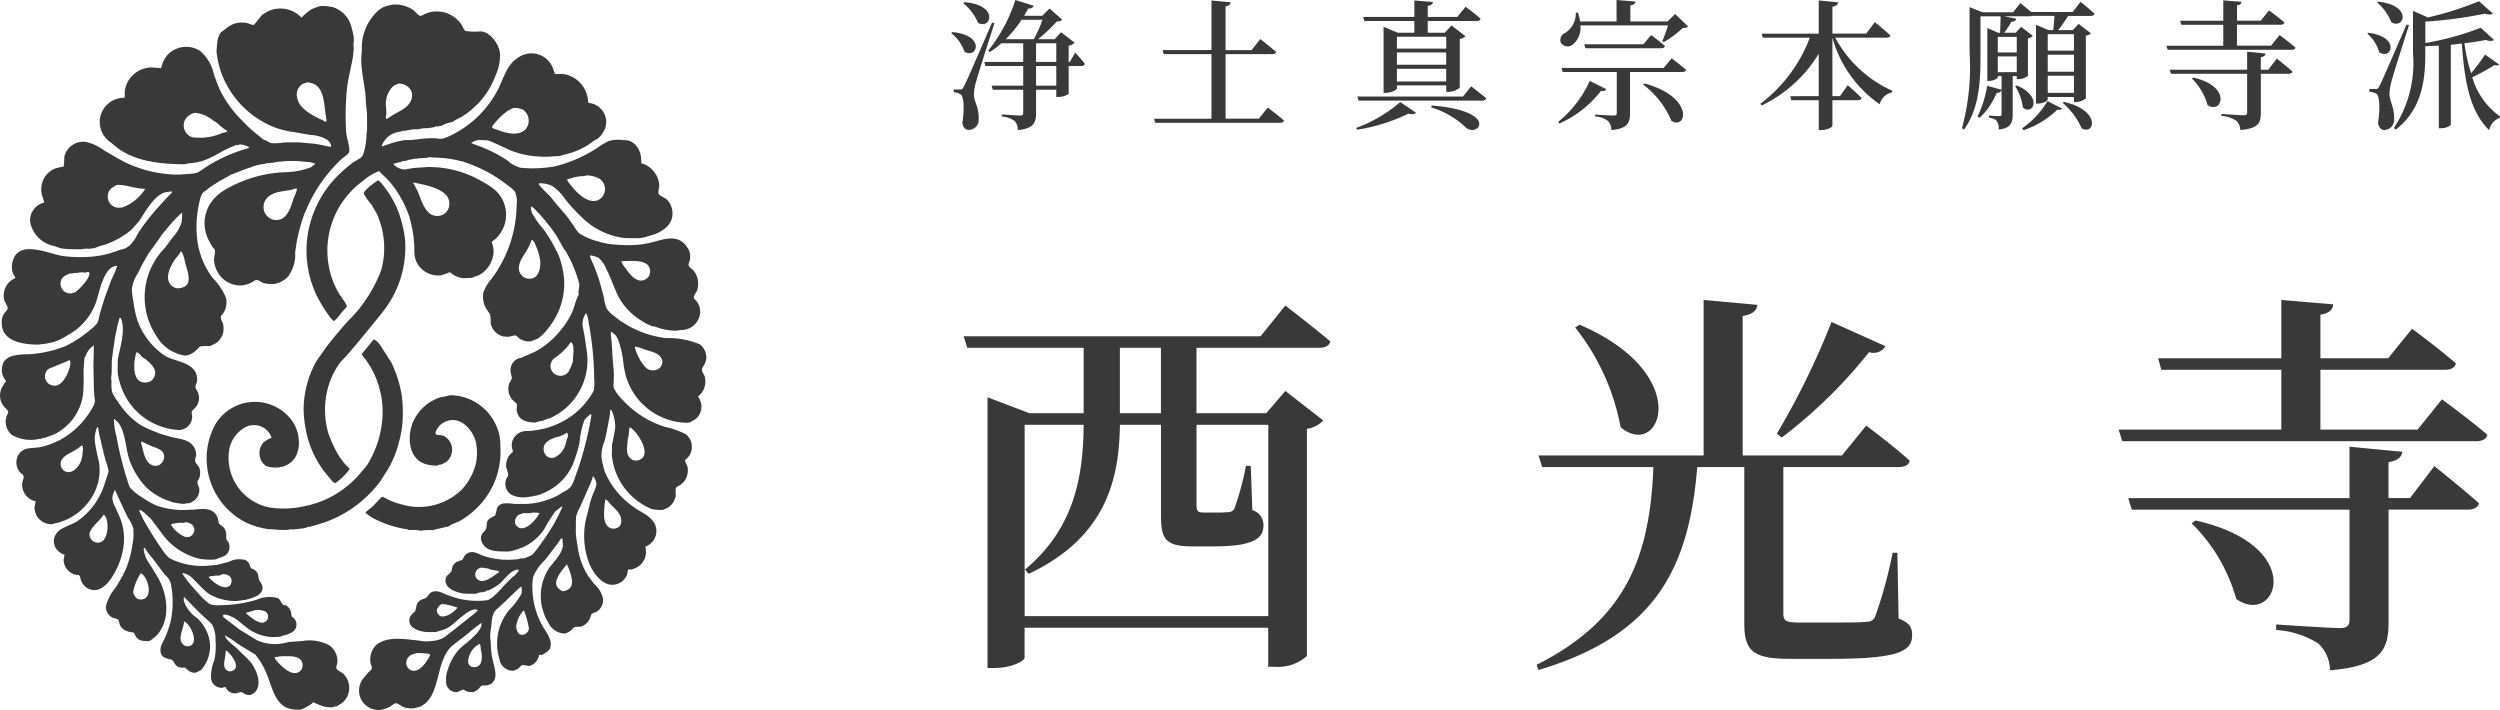
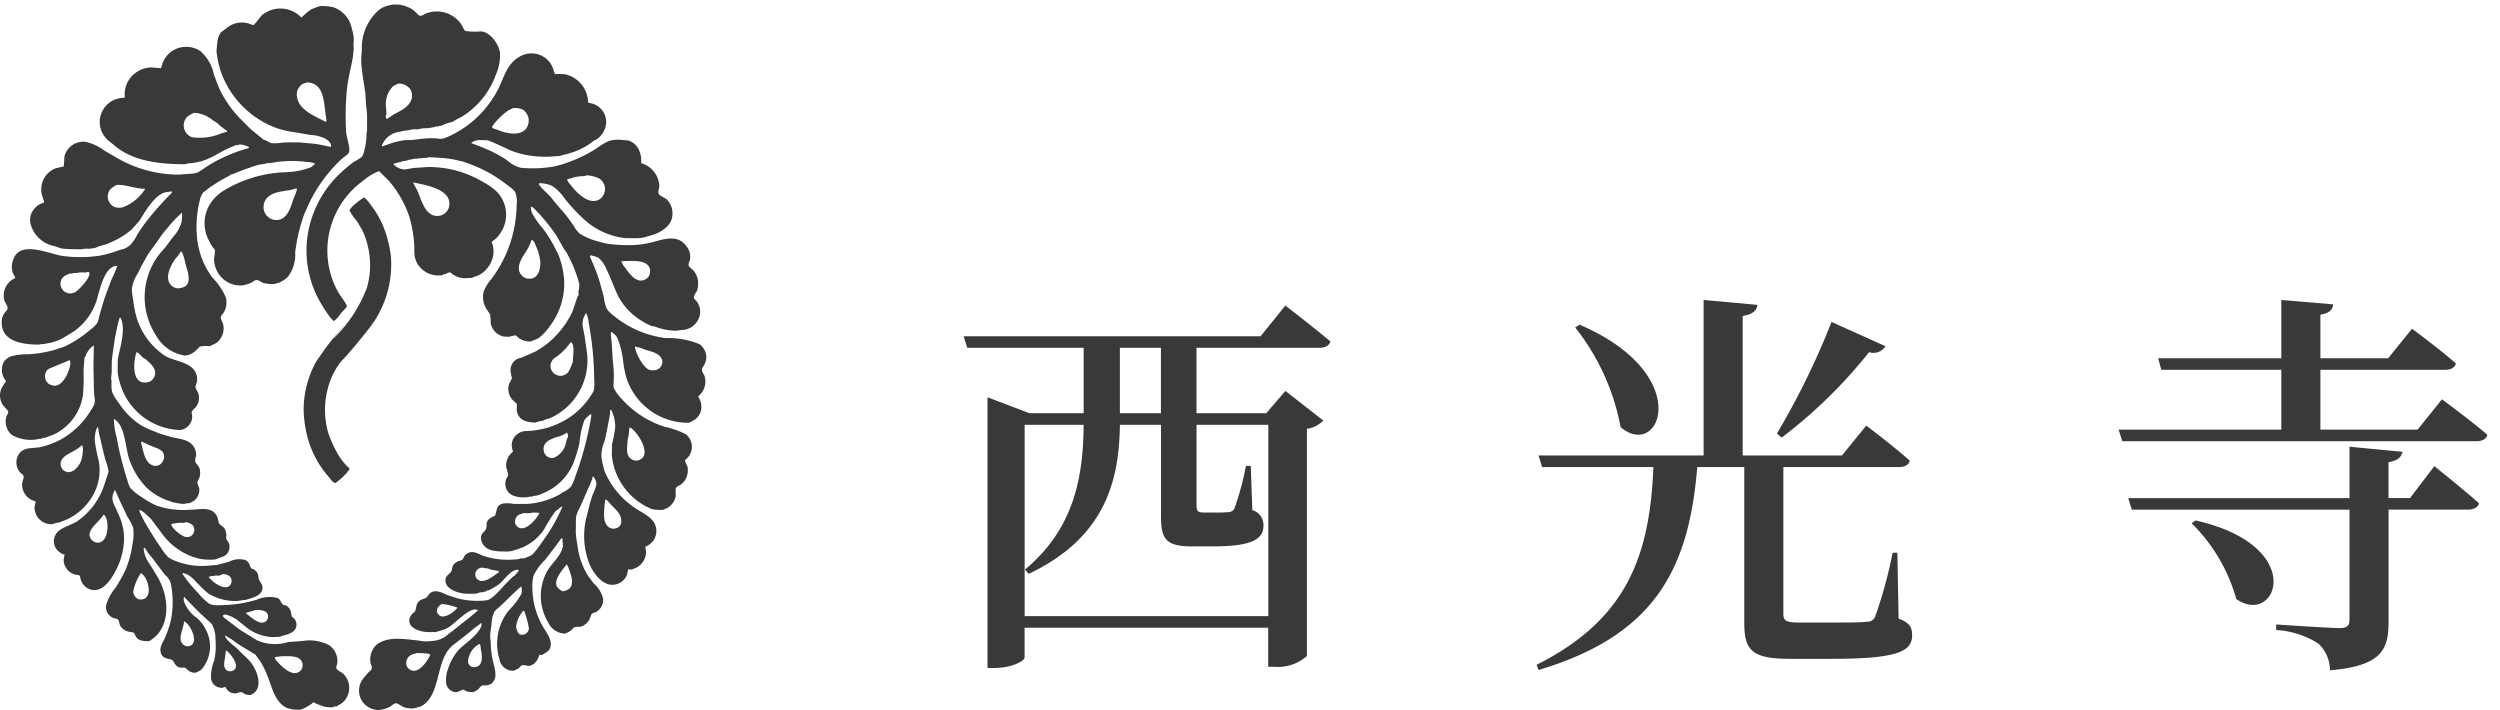
<svg xmlns="http://www.w3.org/2000/svg" width="180.209" height="51.201" viewBox="0 0 180.209 51.201">
  <defs>
    <clipPath id="clip-path">
      <rect id="長方形_26" data-name="長方形 26" width="50.916" height="50.876" fill="none" />
    </clipPath>
  </defs>
  <g id="グループ_111" data-name="グループ 111" transform="translate(0 -12.142)">
    <path id="パス_14" data-name="パス 14" d="M3.4-25.6V-7.234h.46c1.379,0,2.213-.546,2.213-.747v-2.155h17.56V-7.32h.46A3.126,3.126,0,0,0,26.424-8.1V-24.477a1.946,1.946,0,0,0,1.178-.6l-2.73-2.127L23.493-25.6H18.464v-4.713h8.852c.4,0,.718-.144.8-.46-1.265-1.063-3.248-2.587-3.248-2.587l-1.782,2.213H1.68l.259.833h8.392V-25.6H6.422L3.4-26.748Zm9.541-4.713h2.96V-25.6h-2.96ZM6.077-10.97V-24.765h4.253c-.029,3.65-.632,7.443-4.225,10.432l.259.316c5.719-2.7,6.524-7.012,6.581-10.748h2.96v6.524c0,1.667.287,2.242,2.242,2.242h1.494c2.759,0,3.65-.489,3.65-1.494a1.114,1.114,0,0,0-.8-1.121l-.115-3.19h-.345a20.548,20.548,0,0,1-.833,3.075.492.492,0,0,1-.46.259,7.064,7.064,0,0,1-.891.029h-.862c-.431,0-.517-.115-.517-.517v-5.805h5.173V-10.97Zm40-21.008-.316.2a16.365,16.365,0,0,1,3.276,7.185C51.887-22.178,54.445-28.386,46.082-31.978Zm18.163-.2a55.416,55.416,0,0,1-3.937,8.047l.345.287A35.128,35.128,0,0,0,66.947-30a1,1,0,0,0,1.178-.431ZM55.02-33.76v11.208h-11.9l.259.833H51.4c-.259,6.466-1.954,11.007-8.421,14.255l.144.374c8.363-2.5,10.835-7.242,11.438-14.628h3.391v11.266c0,2.012.632,2.558,3.334,2.558h2.96c4.713,0,5.805-.517,5.805-1.7,0-.575-.172-.891-.977-1.207l-.086-4.742h-.345A32,32,0,0,1,67.407-11a.6.6,0,0,1-.632.431c-.4.057-1.265.057-2.328.057H61.889c-.977,0-1.121-.144-1.121-.661V-21.718H69.1c.4,0,.718-.144.776-.46-1.178-1.063-3.133-2.529-3.133-2.529l-1.753,2.155H57.836V-32.61c.747-.115,1.006-.4,1.063-.8ZM90.484-17.867l-.287.2a12.332,12.332,0,0,1,3.219,5.46C96.318-10.165,98.646-16.028,90.484-17.867ZM96.663-33.76v4.2h-8.88l.23.833h8.65v4.311H84.937l.259.833h25.52c.431,0,.718-.144.8-.46-1.236-1.063-3.276-2.558-3.276-2.558l-1.753,2.184H99.48v-4.311h8.967c.431,0,.718-.144.8-.46-1.178-1.035-3.161-2.5-3.161-2.5l-1.724,2.127H99.48V-32.7c.661-.115.891-.374.92-.747Zm4.914,10.576v3.707H85.627l.259.833h15.692v7.932c0,.431-.172.6-.718.6-.718,0-4.57-.259-4.57-.259v.4a6.334,6.334,0,0,1,3.046.977,2.68,2.68,0,0,1,.833,1.926c3.736-.316,4.225-1.494,4.225-3.506v-8.076h5.719c.4,0,.718-.144.8-.46-1.236-1.092-3.219-2.673-3.219-2.673l-1.753,2.3h-1.552v-2.587c.661-.115.92-.345,1.006-.747Z" transform="translate(67.783 67.527)" fill="#393939" />
-     <path id="パス_15" data-name="パス 15" d="M1.38-11.7l-.08.08a3.481,3.481,0,0,1,1.066,1.408C3.311-9.685,3.9-11.516,1.38-11.7ZM.514-9.544l-.08.08A2.845,2.845,0,0,1,1.39-8.136C2.295-7.573,2.949-9.323.514-9.544ZM1.058-5.41H.615V-5.2a.853.853,0,0,1,.5.151c.231.151.282,1.016.121,2.042.05.352.241.513.453.513a.722.722,0,0,0,.724-.775c.03-.855-.332-1.247-.342-1.75a3.457,3.457,0,0,1,.151-.935c.141-.533.915-2.937,1.328-4.235l-.171-.04C1.54-5.994,1.54-5.994,1.339-5.622,1.239-5.41,1.2-5.41,1.058-5.41Zm4-6.448A11.346,11.346,0,0,1,3.1-8.207l.121.1a6.009,6.009,0,0,0,.825-.634H5.624v1.348H2.818L2.9-7.1H5.624v1.418H3.341l.091.292H5.624v1.66c0,.141-.05.2-.221.2-.231,0-1.318-.08-1.318-.08v.151a1.769,1.769,0,0,1,.925.322.926.926,0,0,1,.221.654C6.389-2.584,6.55-3.047,6.55-3.7V-5.39H8.008v.523h.141A1.443,1.443,0,0,0,8.9-5.088V-7.1h.915c.131,0,.231-.05.251-.161a9.916,9.916,0,0,0-.694-.8l-.4.674H8.9V-8.559a.785.785,0,0,0,.433-.221L8.35-9.534l-.453.5H6.7a12.826,12.826,0,0,0,1.348-1.277.6.6,0,0,0,.392-.121l-.915-.815L7-10.721H5.695l.292-.523c.221.01.352-.08.392-.2ZM6.55-7.1H8.008v1.418H6.55Zm0-.292V-8.74H8.008v1.348Zm-.925-1.64H4.367A8.388,8.388,0,0,0,5.5-10.43H7.012a9.579,9.579,0,0,1-.624,1.4Zm10.049.785.08.292h3.44V-3.3H15.059l.08.292h9c.151,0,.251-.05.282-.161-.443-.392-1.167-.935-1.167-.935l-.644.8h-2.4V-7.955h3.36c.151,0,.251-.05.282-.161-.433-.382-1.137-.925-1.137-.925l-.634.795H20.209V-11.4c.262-.04.342-.141.372-.292l-1.388-.131v3.571ZM29.715-4.9l.08.292h8.922c.151,0,.251-.05.282-.161-.422-.362-1.086-.865-1.086-.865l-.593.734Zm5.361.644-.05.141a6.087,6.087,0,0,1,2.515,1.459C38.426-1.92,39.995-3.841,35.076-4.254ZM32.8-4.5a10.292,10.292,0,0,1-3.168,1.861l.05.131a12.748,12.748,0,0,0,3.7-1.157c.292.07.473.04.553-.07ZM31.6-9.5v4.335h.151c.4,0,.815-.221.815-.322V-5.7h3.551v.463h.161a1.308,1.308,0,0,0,.815-.3v-3.51a.749.749,0,0,0,.412-.2l-1.006-.775-.483.523H34.785v-.845h3.541a.253.253,0,0,0,.272-.161c-.412-.372-1.086-.865-1.086-.865l-.6.734H34.785v-.795c.262-.04.352-.141.372-.282l-1.338-.111v1.187H30.127l.091.292h3.6V-9.5h-1.2L31.6-9.927Zm4.516.292v.855H32.562v-.855ZM32.562-8.076h3.551v.885H32.562Zm0,1.177h3.551v.915H32.562ZM50.406-5.843l-.1.08a6.272,6.272,0,0,1,2.042,2.615C53.454-2.463,54.027-4.857,50.406-5.843Zm-3.943-.181a8.022,8.022,0,0,1-2.273,2.947l.08.121a7.659,7.659,0,0,0,3-2.354c.231.04.322-.02.382-.121ZM46.07-8.669l.08.292h5.462c.141,0,.241-.05.272-.161-.382-.342-1-.795-1-.795l-.553.664Zm-1.64,1.71.08.292h3.9V-3.71c0,.121-.05.181-.221.181-.231,0-1.338-.07-1.338-.07v.141a1.586,1.586,0,0,1,.925.322.888.888,0,0,1,.241.654c1.177-.1,1.348-.543,1.348-1.207V-6.668h3.762c.151,0,.251-.05.282-.161-.4-.342-1.046-.825-1.046-.825l-.573.694Zm1.026-3.983A1.658,1.658,0,0,1,44.7-9.494a.566.566,0,0,0-.332.694.585.585,0,0,0,.875.151,1.559,1.559,0,0,0,.543-1.378h6.317a11.345,11.345,0,0,1-.412,1.137l.1.07a6.716,6.716,0,0,0,1.368-1.016c.211-.01.322-.03.392-.111l-.935-.905-.543.543H49.39v-1.157c.262-.04.352-.141.362-.282l-1.358-.111v1.549H45.769a3.539,3.539,0,0,0-.161-.644Zm17.512-.885v2.394H58.855l.08.292h3.39a10.671,10.671,0,0,1-3.571,4.768l.1.121a9.731,9.731,0,0,0,4.114-3.732v3.058H60.917l.08.292h1.972v2.153h.191c.392,0,.795-.2.795-.312V-4.636h1.831c.141,0,.241-.05.272-.161-.372-.372-1-.915-1-.915l-.563.785h-.543V-9.142a8.668,8.668,0,0,0,3.41,4.8A1.17,1.17,0,0,1,68.25-5.2l.03-.111a8.746,8.746,0,0,1-4.124-3.832h3.692c.151,0,.262-.05.282-.161-.412-.392-1.117-.956-1.117-.956l-.624.825H63.955v-1.941c.3-.05.382-.161.412-.312ZM80.642-4.515l-.091.07A5.212,5.212,0,0,1,81.92-2.614C82.825-2.061,83.388-3.881,80.642-4.515ZM77.242-5.7l-.111.05a3.929,3.929,0,0,1,.553,1.539C78.369-3.489,79.184-4.867,77.242-5.7Zm2.213,1.127a6.191,6.191,0,0,1-1.821,1.961l.091.141A6.511,6.511,0,0,0,80.18-3.962c.171.04.272.02.332-.07Zm-.825-5.11v5.291h.141c.362,0,.7-.191.7-.292v-.181h1.891v.362H81.5a1.159,1.159,0,0,0,.724-.262V-9.283a.713.713,0,0,0,.362-.171l-.885-.684-.422.453H80.22a8.849,8.849,0,0,0,.724-1.026h1.64c.141,0,.241-.05.262-.161-.372-.352-1.006-.855-1.006-.855l-.563.734h-3c-.352-.3-.775-.644-.775-.644l-.523.664H74.768l-.925-.372v3.309a16.613,16.613,0,0,1-.553,5.422l.151.091c1.187-1.609,1.187-3.842,1.187-5.522v-2.635h1.448c0,.352-.02.815-.04,1.187h-.121l-.795-.342v3.812h.121c.312,0,.634-.181.634-.251v-.1h.272v.986L75.11-5.672a8.075,8.075,0,0,1-.694,2.213l.151.091a5.089,5.089,0,0,0,1.227-1.8.342.342,0,0,0,.352-.181v1.7c0,.111-.03.161-.171.161s-.734-.04-.734-.04v.151c.322.05.483.131.573.262a1.06,1.06,0,0,1,.131.593c.885-.091,1.006-.513,1.006-1.117V-6.376h.292v.221h.131a1.106,1.106,0,0,0,.674-.241v-2.7a.608.608,0,0,0,.352-.181l-.845-.644-.392.422h-.825a6.109,6.109,0,0,0,.513-.785c.221-.01.332-.1.362-.221l-.885-.181h1.851a.336.336,0,0,0,.151-.03h1.63c-.02.342-.05.734-.091,1.026h-.342l-.9-.382Zm2.736,1.77v1.227H79.475V-7.915Zm0-.292H79.475V-9.394h1.891Zm-4.124.412v1.137H75.874V-7.794Zm0-.282H75.874V-9.2h1.368ZM81.366-6.4v1.237H79.475V-6.4Zm8.6.131-.1.07a4.316,4.316,0,0,1,1.127,1.911C92.009-3.57,92.823-5.622,89.967-6.265Zm2.163-5.562v1.469H89.021l.08.292h3.028v1.509h-4.1l.091.292h8.932c.151,0,.251-.05.282-.161-.433-.372-1.147-.9-1.147-.9l-.614.764H93.115v-1.509h3.138c.151,0,.251-.05.282-.161-.412-.362-1.106-.875-1.106-.875l-.6.744h-1.71v-1.1c.231-.04.312-.131.322-.262Zm1.72,3.7v1.3H88.267l.091.292h5.492v2.776c0,.151-.06.211-.251.211-.251,0-1.6-.091-1.6-.091V-3.5a2.217,2.217,0,0,1,1.066.342.938.938,0,0,1,.292.674c1.308-.111,1.479-.523,1.479-1.227V-6.537h2c.141,0,.251-.05.282-.161-.433-.382-1.127-.935-1.127-.935l-.614.8h-.543v-.905c.231-.04.322-.121.352-.262Zm9.264,2.686h-.453v.2a1.1,1.1,0,0,1,.513.151c.221.161.272,1.046.111,2.092.05.352.241.513.443.513a.715.715,0,0,0,.714-.775c.03-.865-.322-1.277-.332-1.79a3.628,3.628,0,0,1,.141-.915c.131-.523.865-2.827,1.267-4.074l-.181-.04c-1.76,4.054-1.76,4.054-1.951,4.426C103.274-5.451,103.244-5.441,103.113-5.441Zm.191-6.3-.08.07a3.624,3.624,0,0,1,1.016,1.418C105.165-9.705,105.8-11.466,103.3-11.737Zm-.7,2.243-.091.07a2.7,2.7,0,0,1,.855,1.338C104.23-7.493,104.954-9.182,102.6-9.494ZM111-7.925a13.692,13.692,0,0,1-1.006,1.348,12.115,12.115,0,0,1-.483-2.163c.583-.07,1.117-.151,1.559-.241a.645.645,0,0,0,.583.01l-.966-.885a20.645,20.645,0,0,1-3.993,1.1V-10.3a31.076,31.076,0,0,0,4.285-.573c.282.091.473.08.583-.01l-1-.885a23.608,23.608,0,0,1-3.681,1.167l-1.076-.473v3.048a8.467,8.467,0,0,1-1.378,5.391l.131.121c1.961-1.509,2.132-3.722,2.132-5.492v-.523l.976-.04v5.955h.151c.433,0,.714-.2.714-.272V-8.629l.795-.091c.2,2.917.634,4.949,1.972,6.246a1.171,1.171,0,0,1,.754-.885l.02-.111a5.234,5.234,0,0,1-1.992-2.816,17.044,17.044,0,0,0,1.609-.885c.161.05.262.04.322-.04Z" transform="translate(68.133 24)" fill="#393939" />
    <g id="グループ_54" data-name="グループ 54" transform="translate(0 12.467)">
      <g id="グループ_53" data-name="グループ 53" transform="translate(0 0)" clip-path="url(#clip-path)">
        <path id="パス_5" data-name="パス 5" d="M59.57,25.511a1.2,1.2,0,0,0-.478-1.022,5.9,5.9,0,0,0-2.447-.443,7.287,7.287,0,0,1-3.725-1.594,2.411,2.411,0,0,1-.519-.506,3.051,3.051,0,0,1-.216-.851l-.2-.741a11.4,11.4,0,0,0-.463-1.389c-.1-.243-.208-.485-.312-.726-.009-.03-.03-.1-.007-.132.041-.052.149,0,.2.013a1.723,1.723,0,0,1,.408.145,2.191,2.191,0,0,1,.57.84c.329.643.547,1.336.872,1.986a4.632,4.632,0,0,0,1.727,1.753,3.56,3.56,0,0,0,.724.358c.031-.011.057.022.057-.029a4.226,4.226,0,0,0,1.624.339c.126,0,.226-.038.342-.047a1.367,1.367,0,0,0,1.372-1.06,1.22,1.22,0,0,0-.025-.621,1.267,1.267,0,0,0-.2-.389c-.057-.073-.181-.166-.2-.254-.032-.134.184-.4.234-.539a1.583,1.583,0,0,0,.064-.65,1.349,1.349,0,0,0-.369-.82c-.086-.088-.26-.193-.3-.308-.042-.131.053-.287.084-.411a1.182,1.182,0,0,0-.212-.94c-.623-.925-1.605-.578-2.474-.341a6.969,6.969,0,0,1-1.655.215,12.243,12.243,0,0,1-1.564-.095l-.457-.1-.258-.077a4.449,4.449,0,0,1-1.356-.584,2.431,2.431,0,0,1-.4-.543l-.4-.559c-.384-.5-.841-.962-1.219-1.466-.148-.2-.9-.836-.9-1.009h.028v-.028a2.055,2.055,0,0,1,.932.188,3.363,3.363,0,0,1,.931.943,12.945,12.945,0,0,0,1.229,1.333,5.25,5.25,0,0,0,3.121,1.49l.912.008.228-.028.2-.029.759-.223c.641-.254,1.321-.71,1.3-1.517a1.407,1.407,0,0,0-.157-.649,1.265,1.265,0,0,0-.263-.356c-.124-.112-.536-.272-.577-.4-.063-.2.064-.426.044-.644a1.8,1.8,0,0,0-1.038-1.469l-.262-.1c0-.1,0-.19-.006-.285a1.522,1.522,0,0,0-.111-.541,1.257,1.257,0,0,0-.828-.812l-.394-.025a2.333,2.333,0,0,0-1.022.08,5.535,5.535,0,0,0-.883.536,10.02,10.02,0,0,1-1.751.888,8.6,8.6,0,0,1-1.306.406,9.15,9.15,0,0,1-2.393.088,2.388,2.388,0,0,1-.981-.547,10.36,10.36,0,0,0-2.121-1.056L42.646,10c0-.04-.018-.056.028-.056a.993.993,0,0,1,.627-.172l.509.017.379.144,1.31.6a6.611,6.611,0,0,0,1.2.336,7.826,7.826,0,0,0,1.538.1L49,10.918l.285-.085c.053-.009.2-.061.2-.029.037,0,.028.009.028-.029a5.013,5.013,0,0,0,1.949-.953c.1-.068.216-.1.314-.18a1.871,1.871,0,0,0,.431-.557,1.375,1.375,0,0,0-.955-1.966l-.2-.05a2.131,2.131,0,0,0-1.63-2.033,3.888,3.888,0,0,0-.764-.019V4.988a.976.976,0,0,1-.1-.28,2.1,2.1,0,0,0-.23-.477A1.66,1.66,0,0,0,46.048,3.8c-.859.51-1.06,1.456-1.464,2.265a7.715,7.715,0,0,1-1.072,1.579,7.312,7.312,0,0,1-2.255,1.739,3.269,3.269,0,0,1-.7.287,1.272,1.272,0,0,1-.454-.025l-.426-.007c-.456.007-.9.084-1.34.126l-.511.015a5.817,5.817,0,0,0-1.247.321l-.379.129v-.029h-.028a1.555,1.555,0,0,1,1.255-1.02c.042-.011.226-.035.226-.063l.256-.029.2-.028a1.669,1.669,0,0,1,.656-.057,2.118,2.118,0,0,1,.627-.085.6.6,0,0,1,.228,0V8.894l.2-.029c.048-.023.228-.023.228-.085h.029l.113.029a.452.452,0,0,1,.314-.057V8.723a2.828,2.828,0,0,1,.769-.256,3.21,3.21,0,0,1,.587-.326,5.346,5.346,0,0,0,.765-.544,5.853,5.853,0,0,0,1.758-2.491,3.5,3.5,0,0,0,.316-1.6c-.063-.618-.692-1.534-1.375-1.566a5.03,5.03,0,0,1-1.122-.034c-.089-.044-.226-.374-.287-.468a2.142,2.142,0,0,0-2.5-.81c-.142.04-.326.2-.481.188C38.834.8,38.535.459,38.423.38A2.373,2.373,0,0,0,36.974,0l-.4.093a1.817,1.817,0,0,0-.559.264,3.6,3.6,0,0,0-1.271,2.949,6.518,6.518,0,0,0-.048.855c.047.769.2,1.515.3,2.253q.02.371.042.739c.02.255.068.53.078.8q0,.569,0,1.14c-.014.085-.026.171-.04.257a4.665,4.665,0,0,1-.266,1.524c-.094.2-.537.388-.716.522a9.856,9.856,0,0,0-1.1.954,7.71,7.71,0,0,0-2.2,4.582,7.484,7.484,0,0,0,.716,4.094,9.954,9.954,0,0,0,.828,1.358,2.1,2.1,0,0,0,.312.373c.024.02.1.1.1.046a2.361,2.361,0,0,0,.48-.545c.128-.137.256-.274.383-.412a.206.206,0,0,0,.04-.144A4.213,4.213,0,0,0,33.2,21a5.7,5.7,0,0,1-.715-1.591,6.2,6.2,0,0,1,2.345-6.7,3.824,3.824,0,0,1,1.15-.7l.7.692a7.769,7.769,0,0,1,1.482,2.59,9.141,9.141,0,0,1,.348,1.963c.03.314-.007.639.047.937a1.858,1.858,0,0,0,.178.474,1.751,1.751,0,0,0,1.718.855c.044-.006.174-.029.174-.072.193,0,.309-.142.485-.142a1.6,1.6,0,0,0,1.051.425L42.7,19.7c.147-.1.351-.124.509-.208a2.01,2.01,0,0,0,1.025-1.646,1.89,1.89,0,0,0-.056-.484c-.027-.086-.053-.17-.081-.257a2.009,2.009,0,0,0,.608-.591,2.371,2.371,0,0,0-.565-3.3,5.364,5.364,0,0,0-.688-.435,7.6,7.6,0,0,0-3.944-1.064l-1.025.068c-.219.036-.437.074-.656.111a1.266,1.266,0,0,1-.56-.17c-.04-.024-.227-.181-.24-.181.01-.038.01-.085.058-.085.084,0,.427-.131.427-.085.037,0,.028.009.028-.029a1.252,1.252,0,0,1,.428-.085.709.709,0,0,1,.341-.085.886.886,0,0,1,.4-.057A.712.712,0,0,1,39,11.088c.084-.042.541-.007.541-.085h.029l1,.061A7.047,7.047,0,0,1,41.9,11.3c.038.009.179.014.179.045a10.351,10.351,0,0,1,1.907.831,11.065,11.065,0,0,1,1.351.925,1.874,1.874,0,0,1,.448.4,1.939,1.939,0,0,1,.112.98,9.053,9.053,0,0,1-1.818,5.305,2.95,2.95,0,0,0-.567.939,1.65,1.65,0,0,0,.261,1.3c.069.1.139.2.207.3a2.945,2.945,0,0,1,.046.65,1.225,1.225,0,0,0,.934.958l.369.019.453-.107c.143.042.216.154.335.244a1.376,1.376,0,0,0,.808.2c.182-.1.378-.13.555-.245a3.568,3.568,0,0,0,.764-.8A5.058,5.058,0,0,0,49.32,19.81a6.421,6.421,0,0,0-.332-1.568,3.415,3.415,0,0,0-.224-.493,9.593,9.593,0,0,0-.985-1.616A5.831,5.831,0,0,1,47,15.014c-.019-.045-.134-.42-.044-.42v-.028c.039,0,.056-.016.056.028a1.272,1.272,0,0,1,.273.239,10.187,10.187,0,0,1,.749.846,12.169,12.169,0,0,1,.729.976q.261.46.521.92c.056.1.137.18.192.277a9.388,9.388,0,0,1,.933,2.269,2.037,2.037,0,0,1-.055.573c-.007.092.022.176.022.256l-.039.025c-.063.047-.342.984-.41,1.146a5.9,5.9,0,0,1-.787,1.271A6.016,6.016,0,0,1,47.2,25.04l-.933.411-.218.055a.89.89,0,0,0-.429.324.952.952,0,0,0-.144.734c.026.115.053.229.08.344a.962.962,0,0,1-.162.347,1.046,1.046,0,0,0-.091.507,1.126,1.126,0,0,0,.347.785l.226.2c.09.146,0,.38.037.552.129.691.718.833,1.379.833.029-.024.114-.088.114-.029.038,0,.029.009.029-.029a.963.963,0,0,1,.314-.057,2.874,2.874,0,0,1,.533-.189,4.768,4.768,0,0,0,1.1-.685,4.58,4.58,0,0,0,1.6-3.942l-.179-1.252c-.05-.267-.1-.534-.149-.8a1.409,1.409,0,0,1,.1-.647c.042-.078.084-.157.125-.236h.056v.029a1.869,1.869,0,0,1,.152.625,23.025,23.025,0,0,1,.4,4.077,2.794,2.794,0,0,1-.036.854,5.491,5.491,0,0,1-2,2.076,6.394,6.394,0,0,1-1.395.6,7.813,7.813,0,0,1-1.027.193c-.229.03-.464.009-.679.054a1.077,1.077,0,0,0-.723.594,1.019,1.019,0,0,0-.063.585c.023.1.047.193.07.29a1.229,1.229,0,0,0-.491,1.083c.05.18.1.36.15.54,0,.133-.114.254-.157.377a.923.923,0,0,0,.423,1.116,2.085,2.085,0,0,0,1.3.117c.042-.006.142-.028.142.016h.028c0-.039-.009-.029.029-.029V35.43a1.824,1.824,0,0,0,.741-.2,3.976,3.976,0,0,0,2.163-2.109,11.462,11.462,0,0,0,.463-1.488,6.366,6.366,0,0,1,.355-1.664,1.373,1.373,0,0,1,.259-.277c.058-.058.153-.161.239-.161a1.282,1.282,0,0,1-.027.314,23.489,23.489,0,0,1-.611,2.627c-.15.532-.316,1.033-.511,1.542a3.137,3.137,0,0,1-.3.717,1.789,1.789,0,0,1-.576.42l-.371.228A5.615,5.615,0,0,1,46.637,36l-.94,0a2.5,2.5,0,0,0-.765-.03c-.562.133-.419.491-.6.893H44.3c-.249.124-.532.236-.563.57a1.2,1.2,0,0,1-.042.369c-.091.185-.29.281-.347.491a.693.693,0,0,0,.057.484c.293.69,1.161.652,1.892.652l.228-.029.456-.142v.028a.782.782,0,0,1,.341-.142c.131-.07.263-.139.393-.209a3.74,3.74,0,0,0,1.154-1.088,11.568,11.568,0,0,1,.813-1.3c.062-.069.463-.355.463-.362h.029V36.2H49.2a12.43,12.43,0,0,1-1.482,2.564,6.431,6.431,0,0,1-.7.9,2.692,2.692,0,0,1-.67.273l-.086-.029a1.323,1.323,0,0,1-.484.093,5.543,5.543,0,0,1-2.2-.234c-.381-.111-.746-.426-1.17-.236a.689.689,0,0,0-.32.313.515.515,0,0,1-.132.2l-.2.066a.73.73,0,0,0-.458.355c-.066.14-.045.324-.142.447s-.262.214-.339.367a.6.6,0,0,0,0,.483c.161.427.922.68,1.367.708l.8.006a1.026,1.026,0,0,1,.485-.114c.063-.035.313-.06.313-.142.04,0,.085-.02.085.028.037,0,.029.008.029-.028a5,5,0,0,0,.692-.4c.42-.318.861-1.083,1.417-1.083v.029h.029v.085l-.267.3-.152.106-.515.511c-.293.312-.94,1.107-1.349,1.176a5.679,5.679,0,0,1-2.132-.143l-.709-.23c-.341-.139-.753-.4-1.145-.208-.187.091-.243.275-.389.4a.766.766,0,0,1-.268.106.715.715,0,0,0-.4.355c-.04.17-.079.339-.12.509-.041.04-.083.078-.126.115a.8.8,0,0,0-.272.368c-.2.68.637.962,1.145,1.011.248.023.486.008.742.008l.456-.138a2.132,2.132,0,0,0,.453-.2c.458-.255,1.54-1.5,2.069-1.262.03.012.042.019.042.057-.233.194-.465.388-.7.58-.486.364-.942.764-1.428,1.117a1.785,1.785,0,0,1-.784.431,3.993,3.993,0,0,1-.967.084c-.157-.009-.325-.052-.486-.068-1.006-.1-2.128-.307-2.931.312a1.453,1.453,0,0,0-.441,1.276c.014.139.14.327.084.467s-.2.2-.286.317-.219.238-.314.37a1.416,1.416,0,0,0-.194,1.431,1.4,1.4,0,0,0,1.094.827c.045.012.282.067.282.012a2.163,2.163,0,0,0,.729-.222c.134-.07.287-.246.443-.255.138-.009.41.221.55.279a2.043,2.043,0,0,0,.759.083c.053-.027.342-.073.342-.114.039,0,.057-.019.057.029.037,0,.029.009.029-.029,1.564-.723,1.055-3.335,2.341-4.412q.563-.438,1.124-.875a8.488,8.488,0,0,1,.895-.7v-.029h.086c-.014.084-.028.168-.044.252l-.083.165c-.068.095-.133.19-.2.285a8.1,8.1,0,0,1-.782.727,5.219,5.219,0,0,0-.586.523,3.974,3.974,0,0,0-.739,1.351,2.185,2.185,0,0,0-.117,1.082.741.741,0,0,0,.81.574c.059-.04.428-.208.428-.171l.236.12a1.45,1.45,0,0,0,.476.051,2.936,2.936,0,0,0,.3-.158c.114-.086.207-.272.341-.317l.328-.01c.092-.026.184-.053.276-.081a.774.774,0,0,0,.285-.349c.172-.374-.065-1.066-.146-1.427a6.516,6.516,0,0,1-.136-1.278c-.005-.13-.043-.259-.037-.4.009-.31.065-.61.1-.913a2.059,2.059,0,0,1,.193-.839,1.531,1.531,0,0,1,.311-.31c.19-.18.382-.358.572-.539.1-.1.985-.963,1.035-.963v-.028h.029v.028a.874.874,0,0,1,.006.515,5.26,5.26,0,0,1-.876,1.149,3.819,3.819,0,0,0-.7,3.554.975.975,0,0,0,1.032.825l.3-.136c.112-.066.2-.252.332-.265s.333.059.509.059l.255-.116a1.048,1.048,0,0,0,.429-.681h.228c.294-.205.586-.277.614-.716.033-.514-.422-1.043-.641-1.453a5.694,5.694,0,0,1-.687-2.735,3.027,3.027,0,0,1,.072-.766,3.629,3.629,0,0,1,.854-1.184q.419-.553.838-1.1l.318-.452h.057v.028H49.2c.011.181.022.362.034.543-.133.681-.7,1.125-1.071,1.692a3.679,3.679,0,0,0,0,3.786,1.367,1.367,0,0,0,1.211.821l.269-.108.213-.15c.066-.07.119-.164.212-.2a1.276,1.276,0,0,1,.417-.028l.191-.073a1.145,1.145,0,0,0,.461-.441c.055-.137.109-.272.163-.409.086-.088.234-.1.341-.154a1.006,1.006,0,0,0,.49-.945,2.028,2.028,0,0,0-.666-1.094l-.437-.585a5.423,5.423,0,0,1-.752-2.227,5.958,5.958,0,0,1-.115-.915q.005-.327.01-.655a2.56,2.56,0,0,1,.02-.48,3.245,3.245,0,0,1,.3-.7l.592-1.358a4.4,4.4,0,0,0,.309-.8h.057v.029a1.037,1.037,0,0,1,.206.485,2.042,2.042,0,0,1-.219.661,6.3,6.3,0,0,0-.29.907q-.126.5-.251,1a5.569,5.569,0,0,0,.233,3.178c.259.637.9,1.584,1.717,1.545a1.146,1.146,0,0,0,1.005-.718c.048-.119.027-.285.108-.387.016-.021.027-.028.027,0h.256V40.7a1.285,1.285,0,0,0,.983-1.2c.008-.146-.042-.3-.042-.426a1.189,1.189,0,0,0,.637-1.7c-.323-.544-.964-.775-1.44-1.118a5.982,5.982,0,0,1-2.118-2.55,6.344,6.344,0,0,1-.252-1.108,2.847,2.847,0,0,1,.221-1.114c.134-.491.214-.992.313-1.5a3.929,3.929,0,0,0,.1-.744h.029c0-.039-.01-.029.029-.029v.029h.028a2.83,2.83,0,0,1,.277,1.225,11.459,11.459,0,0,1-.235,1.257c0,.255-.008.512-.012.767a4.673,4.673,0,0,0,2.885,3.883,2.9,2.9,0,0,0,.82.052c.111-.052.223-.1.335-.152a1.279,1.279,0,0,0,.568-.846c.017-.153-.044-.462.018-.576s.275-.191.38-.263c.065-.066.131-.131.2-.2a1.335,1.335,0,0,0,.249-1.063c-.046-.16-.177-.321-.177-.493a1.156,1.156,0,0,0,.057-1.853,5.906,5.906,0,0,0-1.515-.534,7.028,7.028,0,0,1-3.072-1.977,3.233,3.233,0,0,1-.6-.809,1.012,1.012,0,0,1-.011-.443l.009-.54c-.009-.458-.078-.923-.1-1.369s-.042-.9-.1-1.338c-.01-.08-.066-.372.068-.372.052.1.154.142.234.221a1.118,1.118,0,0,1,.216.379,6.717,6.717,0,0,1,.345,1.424,7.229,7.229,0,0,0,.207,1.166,4.671,4.671,0,0,0,4.442,3.366l.171-.028.382-.221a1.135,1.135,0,0,0,.368-1.322c-.02-.06-.087-.281-.151-.281v-.057A1.358,1.358,0,0,0,59.45,26.8c-.047-.154-.205-.312-.193-.488.009-.147.143-.27.193-.4a1.49,1.49,0,0,0,.119-.4M55.5,19.068a.746.746,0,0,1-.048.476.685.685,0,0,1-.323.294c-.6.29-1.134-.481-1.415-.871a1.3,1.3,0,0,1-.267-.468c.666,0,1.894-.167,2.053.569m-5.559-6.583c.038,0,.029.009.029-.028h.056c.02.02.029.028.029,0a2.883,2.883,0,0,1,.713-.086l.17-.056a2.153,2.153,0,0,1,.95.251.9.9,0,0,1,.036,1.44c-.754.545-1.715-.443-2.132-1-.078-.1-.249-.267-.249-.406.065-.027.4-.093.4-.114m-5.737-3.8a5.3,5.3,0,0,1,1.05-1.027l.384-.193a1.382,1.382,0,0,1,.7.109.963.963,0,0,1,.228,1.388c-.468.564-1.48.313-2.039.073-.128-.057-.262-.048-.37-.147-.066-.06.014-.16.05-.2M36.49,7.44a1.791,1.791,0,0,1,.5-1.546,2.84,2.84,0,0,1,.382-.193,1,1,0,0,1,.854.4.865.865,0,0,1,.114.655c-.165.662-.86.909-1.382,1.219-.128.075-.318.264-.469.264V8.181c-.011-.038-.019-.075-.029-.114.092-.164.029-.425.029-.627m4.559,6.841a.915.915,0,0,1-.239.7.892.892,0,0,1-.559.258c-.9.07-1.193-1.064-1.44-1.665-.108-.261-.257-.5-.384-.748.805.162,2.556.44,2.621,1.454m5.93,2.679c.191.07.251.309.325.478a3.556,3.556,0,0,1,.293,1.033c.055.581-.137,1.338-.817,1.293a.709.709,0,0,1-.582-.318c-.423-.625.228-1.347.514-1.864a4.406,4.406,0,0,0,.267-.622m2.993,8.722a4.3,4.3,0,0,1-.33.786.72.72,0,0,1-1.3-.362.76.76,0,0,1,.228-.573l.252-.176a4.668,4.668,0,0,0,.979-1.014c.3.1.172.945.157,1.226,0,.038-.028.114.015.114m-.52,5.927a1.505,1.505,0,0,1-.841,1.052.581.581,0,0,1-.577-.139.67.67,0,0,1-.193-.456c-.014-.476.393-.685.765-.817.039-.015.026.006.026-.037a2.205,2.205,0,0,0,.883-.342h.029a.685.685,0,0,1,.057.285,1.8,1.8,0,0,0-.149.453m-3.61,5.9a.419.419,0,0,1-.055-.282.546.546,0,0,1,.481-.51c.038,0,.026,0,.026-.032h.057v-.028a4.686,4.686,0,0,0,.627,0v-.029l.341,0,.228.027c-.219.476-1.2,1.6-1.706.852m-1.229,3.424c-.351.232-1.025.831-1.471.553a.464.464,0,0,1-.082-.737.364.364,0,0,1,.241-.129V40.59l.254.014.145.044c.1-.036.26.063.35.09l.448.078c.041,0,.085-.017.085.032h.029Zm-3.022,2.593c-.195.272-.8.688-1.159.57a.43.43,0,0,1-.192-.157c-.221-.295.019-.581.268-.726a4.363,4.363,0,0,1,.794.157c.106.034.212.065.318.1,0,.04.018.057-.029.057M38.27,47.979a.561.561,0,0,1-.317-.379.667.667,0,0,1,.484-.773,2.292,2.292,0,0,0,.275-.08c.153,0,.941.014.941.114h.029c-.2.427-.788,1.389-1.413,1.118m4.77-.247a.6.6,0,0,1-.356.014.419.419,0,0,1-.287-.374,1.54,1.54,0,0,1,.82-1.28c.106.083.072.239.1.366.083.4.192,1.1-.277,1.274m3.619-2.472a.439.439,0,0,1-.421.164c-.188-.014-.235-.114-.29-.271a.916.916,0,0,1-.09-.289A2.12,2.12,0,0,1,46.38,43.7h.057a6.646,6.646,0,0,1,.348,1.282.555.555,0,0,1-.126.281M49.4,42.252l-.145.048-.029-.028V42.3a1.048,1.048,0,0,1-.4-.312c-.315-.484.407-1.284.686-1.626a1.5,1.5,0,0,1,.178.4c.188.494.443,1.307-.29,1.494m2.819-5.879a3.391,3.391,0,0,1,.085-.713c.158.075.289.28.415.41.339.351.817.726.708,1.3a.471.471,0,0,1-.279.351.645.645,0,0,1-.533,0c-.462-.256-.429-.872-.4-1.342M53.905,31.3c.1-.157.075-.626.143-.826.515.247,1.522,1.8.846,2.267a.624.624,0,0,1-.591.1c-.647-.29-.4-.956-.4-1.543m2.351-5.143a.655.655,0,0,1-.413.209.9.9,0,0,1-.361-.023c-.475-.154-1.006-1.225-1.063-1.685a3.219,3.219,0,0,1,.717.215c.453.15,1.112.239,1.258.78a.6.6,0,0,1-.138.5" transform="translate(-8.657 0)" fill="#393939" />
        <path id="パス_6" data-name="パス 6" d="M24.27,47.936c-.085-.111.034-.314.047-.433a1.4,1.4,0,0,0-.592-1.276,3.056,3.056,0,0,0-1.936-.3c-.332.024-.662.049-1,.071a3.2,3.2,0,0,1-2.257-.119l-1.22-.749L16.2,44.282c-.045-.034-.148-.122-.129-.184.076-.251.868.194.969.26l.721.586a3.292,3.292,0,0,0,1.744.691c.23.018.461-.012.683-.012a1.41,1.41,0,0,1,.422-.132,2.174,2.174,0,0,0,.5-.234.64.64,0,0,0,.11-.931c-.057-.073-.166-.118-.2-.2-.017-.1-.032-.2-.049-.295-.042-.206-.258-.5-.5-.494-.034,0-.056.024-.056-.022-.18-.131-.18-.387-.41-.491a2.34,2.34,0,0,0-1.507.128,9.255,9.255,0,0,1-2.673.392,1.737,1.737,0,0,1-.7-.078,4.235,4.235,0,0,1-.844-.8,9.385,9.385,0,0,1-1.141-1.4c.017-.047.107-.024.142-.014.483.116.782.564,1.14.9a5.366,5.366,0,0,0,.622.565,3.765,3.765,0,0,0,1.864.526c.249.017.5-.07.741-.07.121-.032.244-.063.366-.1l.338-.119c.341-.139.686-.427.537-.863-.047-.138-.163-.242-.216-.374-.062-.149-.038-.307-.1-.452a.7.7,0,0,0-.446-.367c-.039-.013-.025.006-.025-.036-.068-.06-.073-.141-.106-.219a.656.656,0,0,0-.305-.353,1.617,1.617,0,0,0-1.183.123l-.83.219a3.833,3.833,0,0,1-.426.038,5.205,5.205,0,0,1-2.563-.3,2.39,2.39,0,0,1-.535-.264,3.165,3.165,0,0,1-.53-.668c-.412-.583-.773-1.17-1.124-1.776a4.566,4.566,0,0,1-.315-.6c-.019-.045-.209-.394-.094-.394l.295.193.485.45.808,1.076a4.646,4.646,0,0,0,2.776,1.827,5.372,5.372,0,0,0,.938.045l.2-.029c.238-.137.542-.15.748-.361a.764.764,0,0,0,.113-.879c-.043-.085-.132-.152-.149-.249,0-.053,0-.106.005-.16a1.092,1.092,0,0,0-.106-.533c-.1-.177-.324-.254-.428-.418l-.07-.308a.884.884,0,0,0-.4-.556c-.458-.277-1.113-.1-1.647-.1a5.993,5.993,0,0,1-2.381-.3,6.873,6.873,0,0,1-1.03-.589A4.035,4.035,0,0,1,9.4,34.9a1.876,1.876,0,0,1-.221-.581c-.1-.261-.167-.535-.246-.806A22.238,22.238,0,0,1,8.4,31.2a5.069,5.069,0,0,1-.189-1.223c0-.041,0-.059.042-.059v.029c.811.494.771,2.145,1.1,2.98a5.474,5.474,0,0,0,1.212,1.943,4.411,4.411,0,0,0,1.714.989c.052.017.222.1.222.073a4.255,4.255,0,0,0,.769.114,1.4,1.4,0,0,1,.37-.057h.057V35.96a.968.968,0,0,0,.67-1c-.022-.161-.144-.32-.132-.486.007-.1.093-.2.13-.293a1.167,1.167,0,0,0,.026-.672c-.056-.213-.3-.38-.325-.552a1.114,1.114,0,0,1,.068-.37,1.068,1.068,0,0,0-.19-.7c-.343-.486-.981-.527-1.526-.647-.2-.045-.392-.119-.6-.172a4.686,4.686,0,0,1-.613-.222,6.765,6.765,0,0,1-1.088-.5,5.5,5.5,0,0,1-1.573-1.607,3.154,3.154,0,0,1-.466-.772,2.676,2.676,0,0,1-.037-.732c-.012-.085-.022-.171-.034-.257.015-.124.029-.247.042-.371q.006-.427.01-.854c.055-.575.154-1.126.226-1.681q.107-.511.216-1.021l.121-.433.085.029c.377.871-.068,2.122-.216,2.995q-.006.4-.012.8a2.966,2.966,0,0,0,.129.744,4.663,4.663,0,0,0,4.4,3.532l.189-.052a.979.979,0,0,0,.657-.889c0-.137-.071-.313-.01-.432l.286-.3a1.043,1.043,0,0,0,.214-.7,1.026,1.026,0,0,0-.15-.478.582.582,0,0,1-.108-.263,1.283,1.283,0,0,1,.1-.319,1.1,1.1,0,0,0-.119-.779c-.429-.734-1.566-.744-2.219-1.168a5.113,5.113,0,0,1-1.987-2.673,7.653,7.653,0,0,1-.256-1.3,4.764,4.764,0,0,1-.1-.8,2.682,2.682,0,0,1,.435-1.149,14.3,14.3,0,0,1,.809-1.484q.31-.427.619-.854c.139-.2.274-.412.433-.6.3-.356.578-.715.914-1.05l.35-.336v-.029H13.1V15.1h.029a4.35,4.35,0,0,1-.04.624,2.67,2.67,0,0,1-.606,1.066q-.3.4-.6.8c-.085.093-.168.188-.253.28a5.049,5.049,0,0,0-.372,6.045,2.892,2.892,0,0,0,2.1,1.442l.195-.044a1.373,1.373,0,0,0,.334-.147,1.683,1.683,0,0,0,.337-.282c.06-.059.12-.119.178-.18a2.308,2.308,0,0,1,.724-.03c.147-.073.3-.143.444-.216a1.3,1.3,0,0,0,.537-1.234,1.2,1.2,0,0,0-.074-.287.815.815,0,0,1-.119-.316c0-.153.144-.265.22-.382a1.462,1.462,0,0,0,.149-1.068,4.654,4.654,0,0,0-.971-1.44A5.729,5.729,0,0,1,14.184,16.6a7.783,7.783,0,0,1,.216-2.423,1.553,1.553,0,0,1,.2-.525.932.932,0,0,1,.251-.205l.259-.216.718-.461L16.5,12.4c.068-.04.153-.126.241-.126.015.017.028.029.028,0,.439-.18.868-.354,1.333-.5a3.367,3.367,0,0,1,.976-.24.765.765,0,0,1,.342-.057c.076-.009.152-.018.228-.029l.2-.028a.839.839,0,0,1,.283-.041,7.864,7.864,0,0,1,1.883.005,3.182,3.182,0,0,1,.566.076c.047.014.117.039.117.1l-.287.218a5.517,5.517,0,0,1-1.907.358,9.153,9.153,0,0,0-4.424,1.352,3.256,3.256,0,0,0-.563.463,2.633,2.633,0,0,0-.54,2.937,4.7,4.7,0,0,0,.353.645c.043.07.142.134.162.217a2.372,2.372,0,0,1-.062.567,2,2,0,0,0,.359,1.18,1.875,1.875,0,0,0,1.522.8c.059,0,.285,0,.285-.047.04,0,.058-.019.058.028.037,0,.028.009.028-.028a2.081,2.081,0,0,0,.447-.161c.1-.055.231-.172.353-.18.182-.014.351.165.515.214a2.715,2.715,0,0,0,.767.07l.278-.074a1.79,1.79,0,0,0,.735-.477,2.653,2.653,0,0,0,.5-1.757c.04-.256.08-.512.119-.768a13.589,13.589,0,0,1,.538-1.967l.259-.582a10.646,10.646,0,0,1,1.882-2.831,6.275,6.275,0,0,1,.629-.622c.138-.111.387-.261.456-.421.112-.268-.19-1.1-.207-1.447a19.824,19.824,0,0,1,.06-3.134c.086-.762.274-1.441.407-2.171.042-.236.057-.507.082-.739-.009-.085-.017-.17-.026-.255A2.221,2.221,0,0,0,25.39,1.9a4.175,4.175,0,0,0-.165-.56A2.041,2.041,0,0,0,23.981.23a3.537,3.537,0,0,0-.908-.071A5.163,5.163,0,0,0,22.425.4a5.215,5.215,0,0,0-.692.586H21.7V.957A2.087,2.087,0,0,0,18.869.826c-.1.1-.517.665-.573.683-.114.034-.287-.076-.389-.1a1.731,1.731,0,0,0-.953,0,1.789,1.789,0,0,0-.637.35c-.134.1-.269.2-.4.305a1.422,1.422,0,0,0-.255.724c-.019.2-.039.4-.057.6a6.553,6.553,0,0,0,.383,1.68A6.7,6.7,0,0,0,20,8.975a7.444,7.444,0,0,0,.965.235l.08.013c.415.059.866.149,1.285.217l.37.035c.387.079,1.031.25,1.146.667.011.039.045.137-.006.137v.029c-.377-.071-.758-.166-1.142-.221l-1.2-.109-.254.008a7.715,7.715,0,0,0-.884.015,3.242,3.242,0,0,1-.8.037,1.848,1.848,0,0,1-.383-.19l-.2-.07-.354-.3a8.922,8.922,0,0,1-1.119-1.018,8.238,8.238,0,0,1-1.6-2.152c-.188-.386-.325-.8-.479-1.2a3.068,3.068,0,0,0-1-1.718,1.86,1.86,0,0,0-2.138.092,1.812,1.812,0,0,0-.573.814c-.034.107-.068.215-.1.321-.015.026-.03.048-.03.015L10.9,4.579a2,2,0,0,0-1.5.749,1.887,1.887,0,0,0-.412,1.244c0,.047.022.172-.028.172v.028a1.743,1.743,0,0,0-1.235,3c.13.137.335.267.484.4,1.3,1.145,3.225,1.387,5.112,1.387a1.885,1.885,0,0,1,.537-.08,3.646,3.646,0,0,1,.375-.062.514.514,0,0,1,.258-.057l.476-.181.507-.238a10.183,10.183,0,0,1,1.437-.723c.036-.01.086-.009.086-.056h.029l.114.029c.177-.127.473,0,.646.052.05.015.095.062.152.062v.085a11.663,11.663,0,0,0-2.183.846,10.831,10.831,0,0,0-1.054.624,3.336,3.336,0,0,1-.477.306,2.442,2.442,0,0,1-.588.086l-.769.056a8.882,8.882,0,0,1-4.5-1.243l-.861-.5a3.491,3.491,0,0,0-1.339-.62A1.4,1.4,0,0,0,4.638,11.02a5.712,5.712,0,0,1-.047.678c-.013.022-.046.092-.046.035a4.552,4.552,0,0,0-.563.132,1.592,1.592,0,0,0-.959,1.1,1.666,1.666,0,0,0,0,.815c.047.137.091.273.137.409.006.042.037.141-.015.141a1.363,1.363,0,0,0-.791.6,1.209,1.209,0,0,0-.155.908A2.185,2.185,0,0,0,3.886,17.45l.545.182.341.032c.35.022.738.024,1.112.024a1.726,1.726,0,0,1,.569-.033c.126-.008.235-.052.371-.052a4.675,4.675,0,0,1,.759-.252,6.2,6.2,0,0,0,1.9-1.078l.548-.616c.424-.637,1.193-2.1,2.094-2.1a.743.743,0,0,1,.285-.029l-.017.052c-.009.017-.017.035-.024.053l-.338.34c-.443.472-.881.956-1.28,1.457a12.1,12.1,0,0,0-.864,1.213,2.553,2.553,0,0,1-.539.773,1.52,1.52,0,0,1-.449.256l-.27.063a8.057,8.057,0,0,1-1.522.429,9.77,9.77,0,0,1-2.5.019C3.6,18.07,1.405,16.942.936,18.49a1.352,1.352,0,0,0,0,.927c.042.1.157.236.157.353a1.349,1.349,0,0,0-.777,1.6c.045.153.245.418.235.567-.009.123-.13.222-.2.313a1.053,1.053,0,0,0-.22.545c-.147,1.523,1.459,1.766,2.672,1.766l.114-.029.255-.011.2-.046V24.5c.037,0,.028.009.028-.029a3.419,3.419,0,0,0,1.364-.518c.217-.137.435-.255.648-.408A4.407,4.407,0,0,0,6.925,21.5c.24-.689.542-2.617,1.525-2.617a6.791,6.791,0,0,1-.409.977c-.12.32-.239.642-.36.961-.2.525-.351,1.082-.509,1.627a4.006,4.006,0,0,1-.132.505,1.872,1.872,0,0,1-.489.5,8.33,8.33,0,0,1-1.9,1.249l-.707.236a8.8,8.8,0,0,1-1.933.32,4.365,4.365,0,0,0-1.138.124,1.2,1.2,0,0,0-.565.371,1.2,1.2,0,0,0,.011,1.266c.022.037.08.155.125.155-.1.156-.2.312-.3.467a1.254,1.254,0,0,0,.1,1.325l.347.386c.017.15-.1.286-.136.42a1.274,1.274,0,0,0,.377,1.285,2.733,2.733,0,0,0,1.859.328c.045,0,.172-.06.172-.02h.057a.538.538,0,0,1,.314-.086c.141-.052.282-.1.422-.157a2.419,2.419,0,0,0,.733-.379,3.726,3.726,0,0,0,1.6-2.629,16.068,16.068,0,0,0,.035-1.653c0-.319.057-.63.057-.94a.713.713,0,0,0,.132-.248,1.516,1.516,0,0,1,.421-.564c.029-.023.073-.028.073-.072h.057c0,.494-.021.983-.028,1.454q.015.8.029,1.6c.011.2.024.4.035.6a1.254,1.254,0,0,1,.017.514,2.726,2.726,0,0,1-.266.494A5.857,5.857,0,0,1,4.365,31.41a5.865,5.865,0,0,1-1.311.506c-.646.177-1.349-.053-1.737.606a1.109,1.109,0,0,0,.12,1.24c.068.076.234.167.258.267.045.189-.1.382-.1.59a1.229,1.229,0,0,0,.714,1.151l.264.1c-.03.15-.061.3-.093.451.011.068.022.137.033.2A1.192,1.192,0,0,0,3.8,37.5a1.239,1.239,0,0,1,.422-.106l.454-.167A4.16,4.16,0,0,0,6.9,35.016a3.657,3.657,0,0,0,.217-2.075,12.931,12.931,0,0,1-.267-1.313,2.2,2.2,0,0,1,.095-.967c.013-.039.027-.116.078-.116v-.028h.028v.028h.029a4.483,4.483,0,0,0,.16.828c.11.509.233,1.008.362,1.507a3.928,3.928,0,0,1,.226.827c-.027.088-.052.176-.078.263-.065.188-.126.376-.189.563A5.11,5.11,0,0,1,5.5,37.338c-.407.241-1.2.442-1.45.858a.953.953,0,0,0,.259,1.334.705.705,0,0,0,.347.165c-.024.114-.045.228-.069.342A1.113,1.113,0,0,0,5.6,41.168c.041,0,.114-.017.114.037.08.08.071.2.108.3a1.113,1.113,0,0,0,.5.623c1.152.621,2.016-1.142,2.313-1.929A5.178,5.178,0,0,0,8.926,38.9,4,4,0,0,0,8.6,36.926c-.08-.179-.157-.358-.237-.537-.2-.417-.379-.708-.157-1.191.018-.042.045-.151.1-.151v.029a3.9,3.9,0,0,1,.217.489c.222.473.446.946.668,1.419a3.466,3.466,0,0,1,.415.8,3.831,3.831,0,0,1-.063,1.2,7.217,7.217,0,0,1-.509,1.844,12.7,12.7,0,0,1-.681,1.224A3.426,3.426,0,0,0,7.639,43.4a.856.856,0,0,0,.5.851c.11.045.287.057.377.139.065.06.091.387.2.509a1,1,0,0,0,.595.362l.292.049c.089.042.131.188.177.269.2.356.565.355.98.355a3.232,3.232,0,0,0,.545-.425c1.03-1.133.774-2.984.062-4.181-.193-.323-.391-.66-.593-.972a2.18,2.18,0,0,1-.405-.951c-.005-.045-.034-.17.02-.17V39.21h.058a3.8,3.8,0,0,0,.525.722c.3.4.6.805.905,1.208l.145.134a1.235,1.235,0,0,1,.287.5,6.6,6.6,0,0,1-.021,2.786,7.775,7.775,0,0,1-.4,1.14c-.139.341-.419.659-.293,1.079.1.333.325.384.643.46a.332.332,0,0,1,.214.1c.191.261.215.44.588.509.1.019.234-.031.325.017l.191.167a.755.755,0,0,0,.534.182,2.448,2.448,0,0,0,.417-.211,2.558,2.558,0,0,0,.412-2.726,3.324,3.324,0,0,0-.444-.729c-.032-.035-.063-.069-.094-.1l-.069-.074-.083-.085a2.49,2.49,0,0,1-.974-1.234c-.01-.053-.032-.309.037-.309v.028l1.1,1.119c.206.191.416.384.624.574a1.439,1.439,0,0,1,.279.285,2.368,2.368,0,0,1,.229.762c.007.17.014.34.02.509a4.729,4.729,0,0,1-.1,1.3,3.2,3.2,0,0,0-.234,1.29.751.751,0,0,0,.623.67c.037.012.137,0,.137.044a.745.745,0,0,1,.286-.085A.735.735,0,0,0,17,49.7c.129-.014.257-.106.4-.087.106.014.176.111.271.149a1.045,1.045,0,0,0,.389.056,1.427,1.427,0,0,0,.328-.212c.543-.578.078-1.653-.313-2.143-.256-.32-.588-.579-.864-.873s-.791-.611-.957-.943c-.018-.034-.074-.133-.018-.133v.029a4.388,4.388,0,0,1,.859.563c.438.267.876.535,1.313.8.116.157.233.315.348.471a7.053,7.053,0,0,1,.51,1.025c.325.793.552,2,1.456,2.36a2.468,2.468,0,0,0,.93.111l.231-.079c.1-.045.681-.355.681-.463a5.557,5.557,0,0,0,.828.33,2.766,2.766,0,0,0,.6.042c.04-.024.2-.095.2-.057h.058l.407-.249a1.414,1.414,0,0,0,.146-2.046c-.142-.177-.387-.23-.524-.408m-6.527-4.052.684-.2a1.411,1.411,0,0,1,.7.11.441.441,0,0,1-.052.757c-.384.213-1-.352-1.268-.558-.029-.023-.124-.108-.062-.108m-2.68-2.594a.631.631,0,0,1,.315-.057.69.69,0,0,1,.285-.029h.17a.09.09,0,0,1,.086-.057l.114-.028v-.029c.345.011.672.144.647.541a.425.425,0,0,1-.2.35c-.387.234-1.014-.223-1.29-.5-.054-.054-.149-.11-.149-.192ZM12.5,37.47a2.258,2.258,0,0,1,.741-.057l.2-.057c.144.068.322.083.435.213a.527.527,0,0,1-.267.858.675.675,0,0,1-.285-.013c-.283-.1-.928-.585-.984-.9.025-.04.108-.046.16-.046M10.189,31.6c.009-.019.019-.037.028-.057a9.253,9.253,0,0,0,1,.447,1.6,1.6,0,0,1,.436.228.611.611,0,0,1,.175.492.773.773,0,0,1-.258.468.577.577,0,0,1-.439.116c-.654-.1-.772-.951-.912-1.466-.014-.046-.079-.227-.03-.227m-.343-6.5c.17.054.31.259.44.386l.2.115c.336.287.872.732.651,1.24a.726.726,0,0,1-.328.382.946.946,0,0,1-.476.062c-.846-.081-.711-1.622-.486-2.185M21.182,13.977c-.2.575-.43,1.574-1.217,1.6a.913.913,0,0,1-.472-.1.945.945,0,0,1-.489-.7c-.08-.849.667-1.176,1.359-1.267a3.05,3.05,0,0,1,.457-.071l.256-.057v-.028c.025.023.018.028.057.028v-.028c.076-.019.153-.037.229-.057a.1.1,0,0,1,.04.087,3.193,3.193,0,0,1-.221.591M23.5,8.482v.029c-.71-.37-1.931-.829-2.083-1.767a.934.934,0,0,1,.07-.621c.111-.184.286-.405.532-.405a.058.058,0,0,1,.056-.029V5.66c1.3,0,1.262,1.407,1.408,2.393.007.053.087.429.017.429m-7.125.741a3.34,3.34,0,0,0-.435.119,3.987,3.987,0,0,1-2.1.268.9.9,0,0,1-.359-1.456,1.547,1.547,0,0,1,.527-.3,2.245,2.245,0,0,1,1.319.528l.317.2a5.657,5.657,0,0,0,.73.579Zm-3.166,11.2a.955.955,0,0,1-.4.08.745.745,0,0,1-.577-.356c-.341-.547.125-1.381.431-1.8a2.406,2.406,0,0,0,.374-.51c.169.1.274.649.323.853.112.475.563,1.485-.154,1.737M8.874,14.654a1.06,1.06,0,0,1-.611-.011.824.824,0,0,1-.312-1.275,1.52,1.52,0,0,1,.5-.324c.726,0,1.3.285,2.024.285a3.36,3.36,0,0,1-1.6,1.326M5.4,20.787a.761.761,0,0,1-.474.073.709.709,0,0,1-.5-.992.779.779,0,0,1,.4-.341.765.765,0,0,1,.294-.1v.029a.988.988,0,0,1,.427-.057,1.555,1.555,0,0,1,.6-.029l.228-.057c.359.219-.7,1.337-.974,1.473m-1.654,6.7a.652.652,0,0,1-.262-.119.691.691,0,0,1-.034-1.021,1.727,1.727,0,0,1,.381-.17c.389-.18.794-.311,1.175-.5.282.154-.377,2.129-1.26,1.812m2.216,4.8a2.716,2.716,0,0,1-.107.623c-.172.472-.708,1.108-1.262.724a.561.561,0,0,1-.209-.352c-.113-.57.528-.826.9-1.037a3.272,3.272,0,0,0,.635-.444.864.864,0,0,1,.043.486m.9,6.515a.606.606,0,0,1-.345-.3c-.327-.59.694-1.192.941-1.683.459.164.456,2.3-.6,1.985M10.1,42.931a.479.479,0,0,1-.365-.218A.7.7,0,0,1,9.6,42.4a3.526,3.526,0,0,1,.556-1.367c.555.29.957,1.946-.057,1.9m3.163,1.581c.46.147,1.129,1.581.394,1.773a.484.484,0,0,1-.427-.086c-.5-.4.034-1.184.034-1.688m2.954,2.621c.022-.181.045-.361.068-.54.345.213,1.139,1.257.449,1.492a.442.442,0,0,1-.366-.034c-.31-.2-.2-.6-.15-.917m5.46.917c-.569.588-1.462-.362-1.8-.772-.027-.032-.119-.2-.027-.2l.456-.057c.554,0,1.432-.079,1.5.57a.559.559,0,0,1-.131.461" transform="translate(0 -0.045)" fill="#393939" />
-         <path id="パス_7" data-name="パス 7" d="M33.576,27.863c-.576.674-1.185,1.361-1.686,2.082-.165.233-.329.466-.494.7a7.232,7.232,0,0,0-.935,3.533,8.5,8.5,0,0,0,.18,1.54,7.01,7.01,0,0,0,1.651,3.314c.106.123.282.42.468.42.091-.07.183-.141.273-.213a4.075,4.075,0,0,0,.683-.708c.021-.032.025-.077.07-.077-.056-.13-.18-.189-.274-.3a4.715,4.715,0,0,1-.591-.8,8.953,8.953,0,0,1-.683-1.509,6.014,6.014,0,0,1,.042-3.467,5.268,5.268,0,0,1,.864-1.672c.135-.139.269-.279.4-.42.22-.249.425-.5.646-.75L35.208,28.3c.45-.567.924-1.1,1.326-1.691a7.46,7.46,0,0,0,1.235-4.749,8.962,8.962,0,0,0-.417-1.8,6.638,6.638,0,0,0-.988-1.832,3.391,3.391,0,0,0-.527-.617v.029c-.182.074-1.05.729-1.046.939a4.112,4.112,0,0,0,.546.781q.191.323.38.647a5.963,5.963,0,0,1,.336,4.1,10.1,10.1,0,0,1-2.478,3.752" transform="translate(-8.575 -4.959)" fill="#393939" />
-         <path id="パス_8" data-name="パス 8" d="M27.126,47.285l.257-.029.228-.028.171-.029c.043-.022.2-.032.2-.085.063,0,.285.007.285-.057H28.3a8.569,8.569,0,0,0,4.853-3.123c.16-.217.3-.452.442-.672a6.965,6.965,0,0,0,.948-2.135,7.572,7.572,0,0,0,.314-2.11,10.466,10.466,0,0,0-.07-1.337,8.563,8.563,0,0,0-.746-2.388l-.659-1.04c-.137-.211-.382-.6-.635-.65-.068.1-.855,1.055-.855,1.055a1.564,1.564,0,0,0,.3.409c.106.16.21.322.315.482a6.591,6.591,0,0,1,.892,3.014,7.313,7.313,0,0,1-1.152,4.149c-.11.126-.218.254-.328.38a7.032,7.032,0,0,1-4.241,2.549,6.762,6.762,0,0,1-2.338.091,3.651,3.651,0,0,1-3.012-4.088,2.3,2.3,0,0,1,1.108-1.67c.044-.027.221-.137.221-.1.038,0,.028.009.028-.028a1.427,1.427,0,0,1,.315-.057,1.316,1.316,0,0,1,1.4.912h-.029a2.508,2.508,0,0,0-.525.3A1.147,1.147,0,0,0,25,42.732a2.11,2.11,0,0,0,.925.087c.04,0,.088.008.088-.038.038,0,.029-.009.029.029,1.534-.307,1.6-2.151.891-3.263A3.318,3.318,0,0,0,21.3,39.8,5.166,5.166,0,0,0,23.6,46.824l.042.015a5.784,5.784,0,0,0,1.513.44l.369.013a6.391,6.391,0,0,0,1.085.033c.039-.005.085,0,.085-.04h.057c.057.011.285.033.285,0h.028c.009-.009.019-.019.028-.029v.029Z" transform="translate(-5.82 -9.46)" fill="#393939" />
-         <path id="パス_9" data-name="パス 9" d="M43.588,46.021a4.4,4.4,0,0,1-4,1.129L39.015,47a4.976,4.976,0,0,1-.9-.377.675.675,0,0,0-.265-.1q-.334.349-.668.7c-.147.12-.3.239-.443.357a.153.153,0,0,0-.058.114c.159.111.3.228.465.326a7.811,7.811,0,0,0,2.246.8c.06.013.368.033.368.1a3.44,3.44,0,0,1,.877.038c.022.012.035.027.035-.009.021.019.022.028.057.028v-.028a7.16,7.16,0,0,1,.884-.029v-.028l.707-.157a1.142,1.142,0,0,1,.318-.07c.265-.2.619-.273.9-.443a5.909,5.909,0,0,0,2.331-2.531,5.731,5.731,0,0,0,.532-2.643c-.007-.2-.013-.394-.02-.591A3.66,3.66,0,0,0,42.748,39.2c-.246.089-.526.1-.769.178a3.244,3.244,0,0,0-1.9,1.793c-.411,1.055-.312,2.605.909,2.987a2.808,2.808,0,0,0,.874.115.474.474,0,0,1,.2-.085v.029A2.192,2.192,0,0,0,42.5,44a1.126,1.126,0,0,0,.085-1.671,1.1,1.1,0,0,0-.336-.223c-.106-.037-.452-.019-.513-.1L41.733,42a.314.314,0,0,1,.043-.262,1.311,1.311,0,0,1,.724-.662c1.035-.405,1.913.639,2.126,1.489a3.894,3.894,0,0,1,.025,1.452,4.232,4.232,0,0,1-1.063,2.009" transform="translate(-10.325 -11.035)" fill="#393939" />
+         <path id="パス_7" data-name="パス 7" d="M33.576,27.863c-.576.674-1.185,1.361-1.686,2.082-.165.233-.329.466-.494.7a7.232,7.232,0,0,0-.935,3.533,8.5,8.5,0,0,0,.18,1.54,7.01,7.01,0,0,0,1.651,3.314c.106.123.282.42.468.42.091-.07.183-.141.273-.213a4.075,4.075,0,0,0,.683-.708c.021-.032.025-.077.07-.077-.056-.13-.18-.189-.274-.3a4.715,4.715,0,0,1-.591-.8,8.953,8.953,0,0,1-.683-1.509,6.014,6.014,0,0,1,.042-3.467,5.268,5.268,0,0,1,.864-1.672c.135-.139.269-.279.4-.42.22-.249.425-.5.646-.75c.45-.567.924-1.1,1.326-1.691a7.46,7.46,0,0,0,1.235-4.749,8.962,8.962,0,0,0-.417-1.8,6.638,6.638,0,0,0-.988-1.832,3.391,3.391,0,0,0-.527-.617v.029c-.182.074-1.05.729-1.046.939a4.112,4.112,0,0,0,.546.781q.191.323.38.647a5.963,5.963,0,0,1,.336,4.1,10.1,10.1,0,0,1-2.478,3.752" transform="translate(-8.575 -4.959)" fill="#393939" />
      </g>
    </g>
  </g>
</svg>